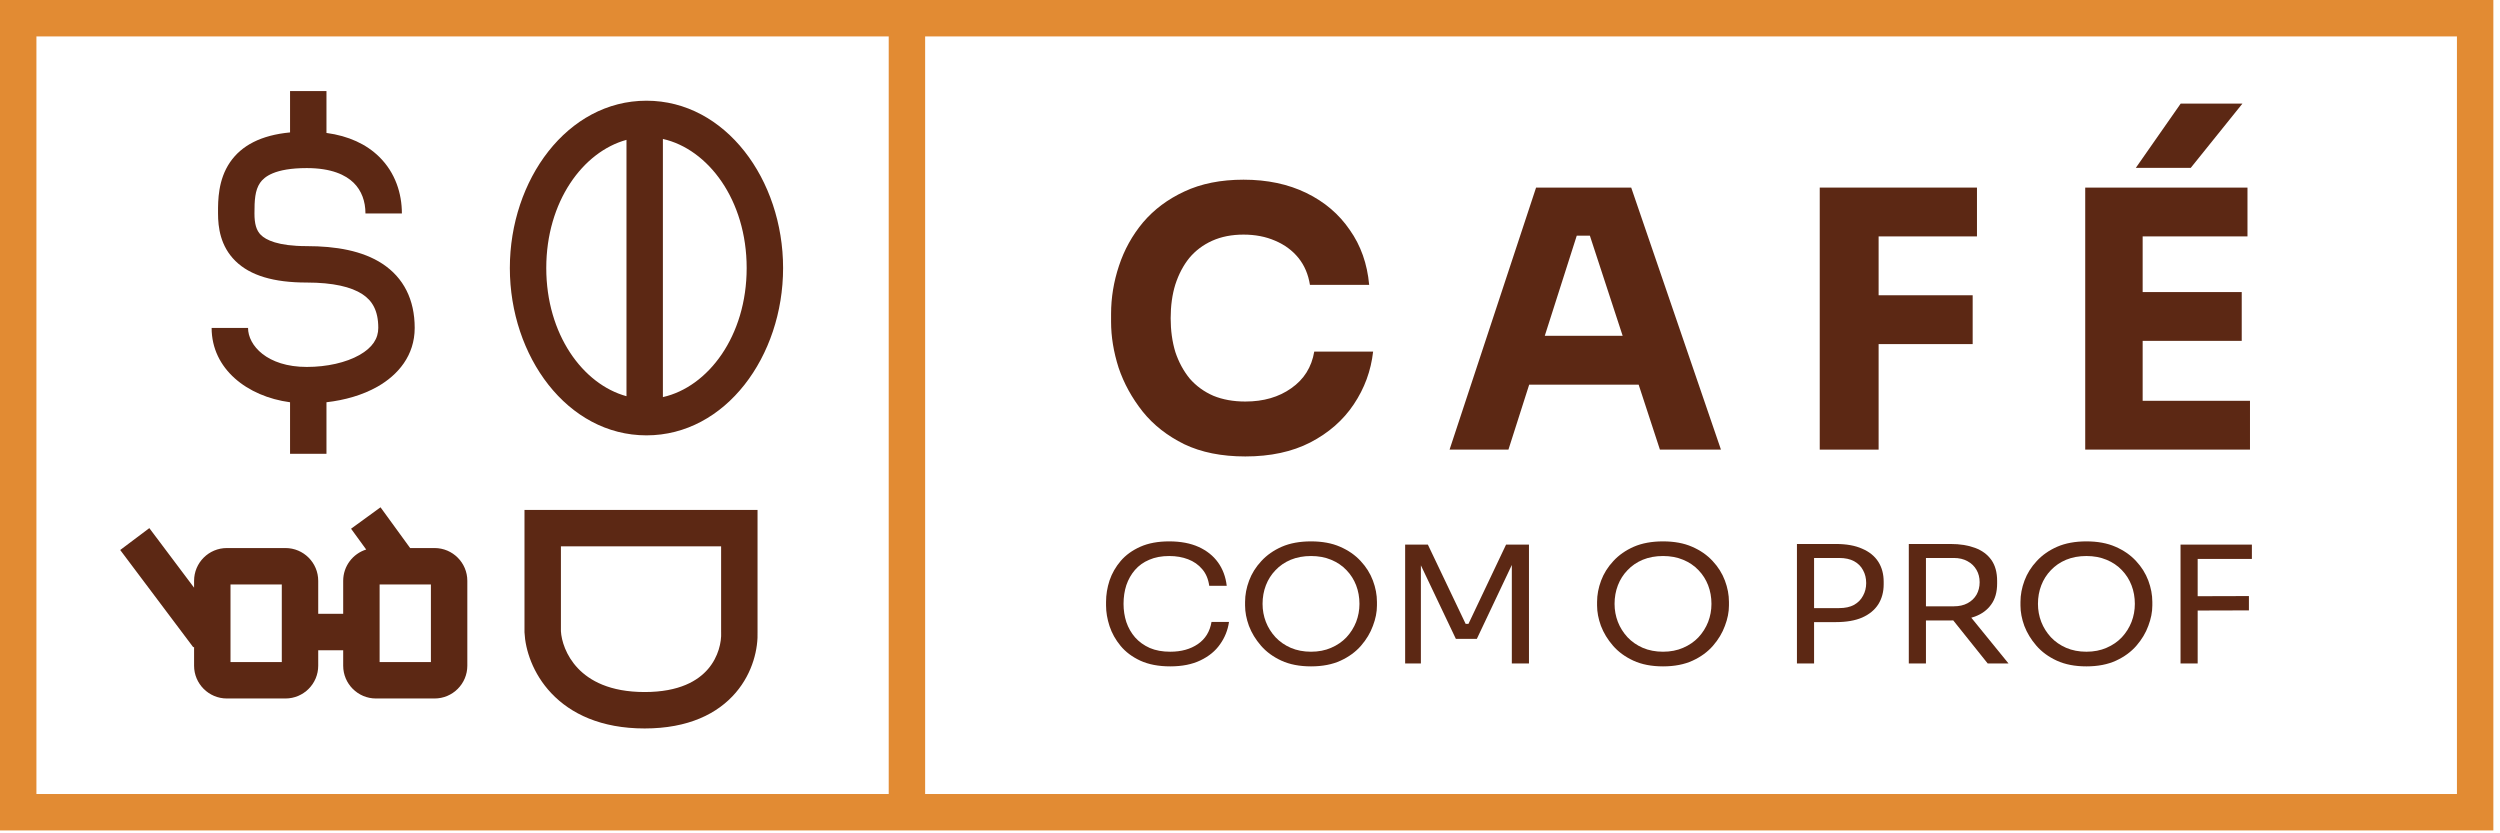
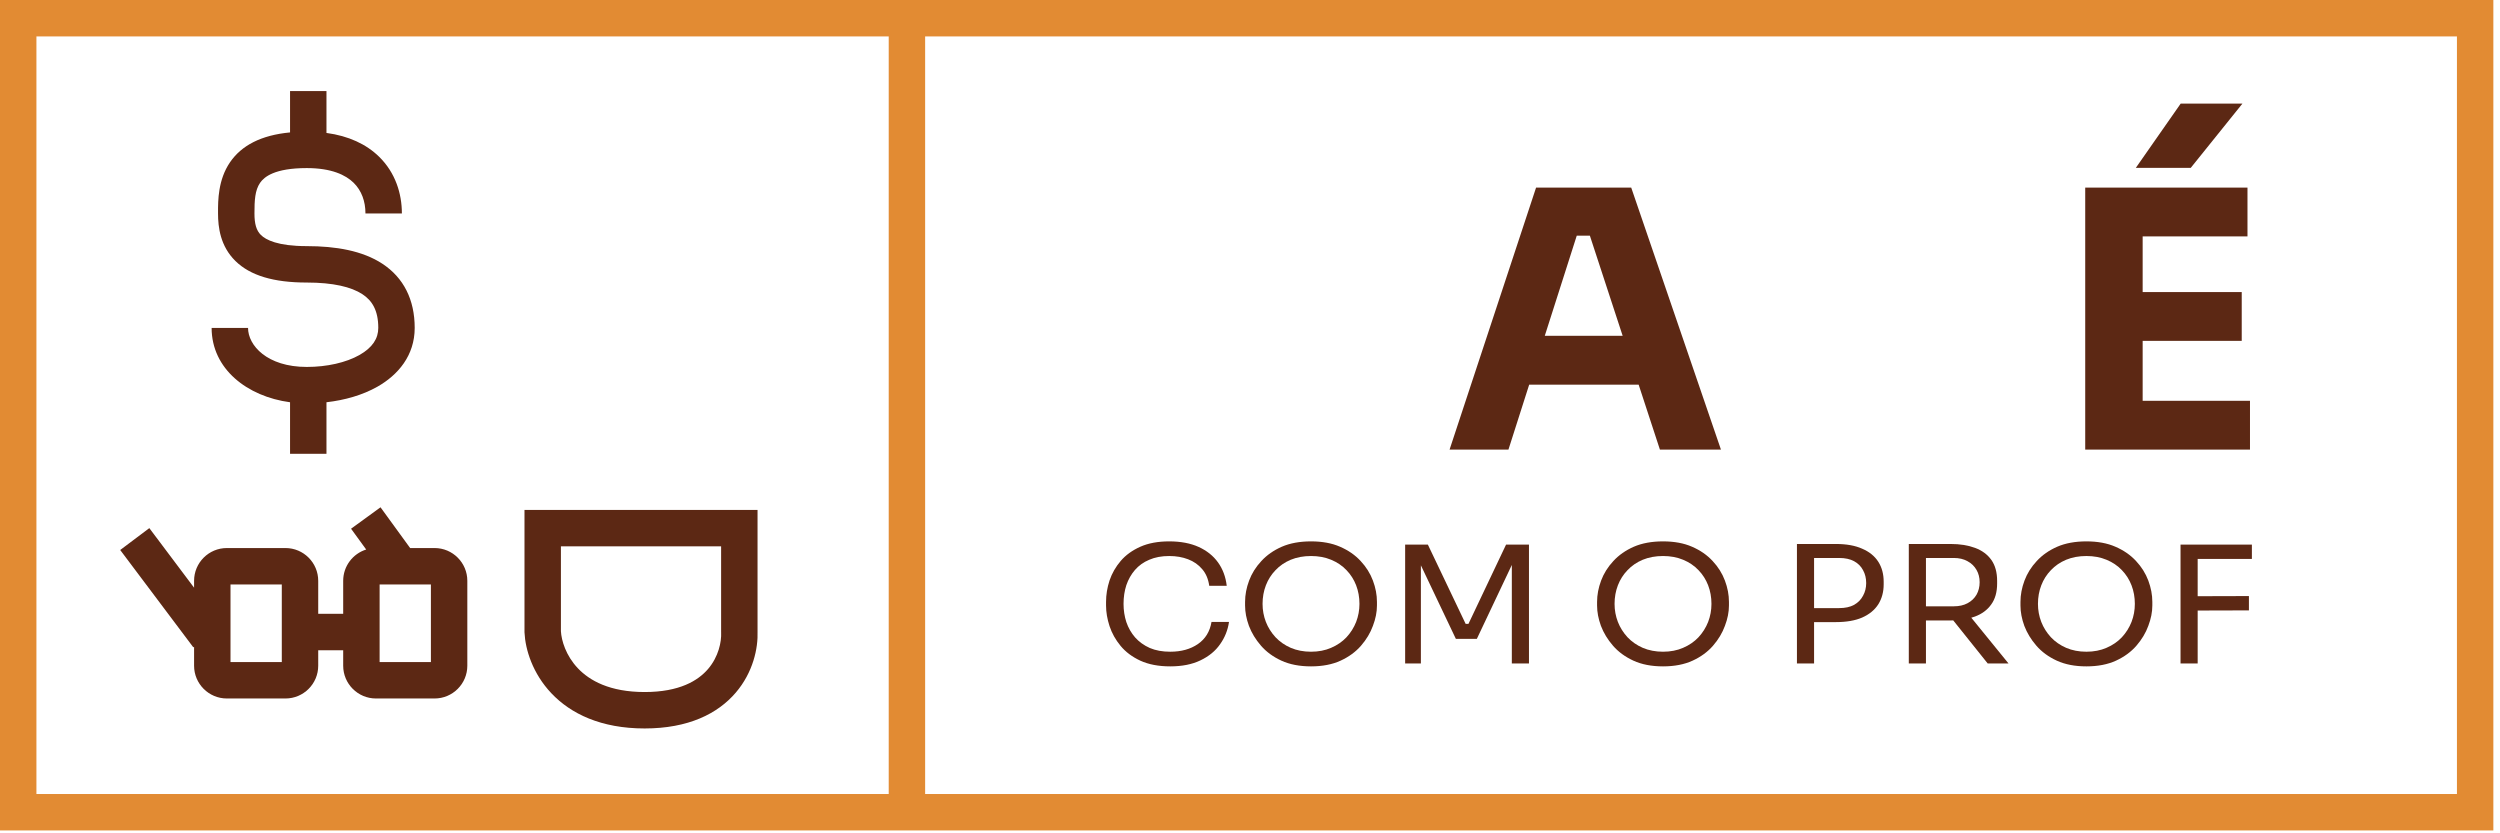
<svg xmlns="http://www.w3.org/2000/svg" width="240" height="80" viewBox="0 0 240 80" fill="none">
  <path d="M112.343 63.972C111.224 63.972 110.267 63.789 109.472 63.425C108.688 63.06 108.056 62.586 107.575 62.003C107.093 61.419 106.741 60.789 106.517 60.112C106.293 59.425 106.181 58.763 106.181 58.128V57.784C106.181 57.097 106.293 56.409 106.517 55.722C106.752 55.034 107.11 54.409 107.591 53.847C108.073 53.284 108.7 52.831 109.472 52.487C110.244 52.143 111.168 51.972 112.242 51.972C113.339 51.972 114.279 52.149 115.063 52.503C115.846 52.857 116.467 53.352 116.926 53.987C117.385 54.623 117.665 55.373 117.766 56.237H116.087C115.997 55.591 115.774 55.06 115.415 54.643C115.057 54.216 114.604 53.899 114.055 53.69C113.518 53.482 112.914 53.378 112.242 53.378C111.515 53.378 110.877 53.498 110.328 53.737C109.78 53.966 109.321 54.294 108.951 54.722C108.593 55.138 108.319 55.623 108.129 56.175C107.95 56.727 107.86 57.326 107.86 57.972C107.86 58.586 107.95 59.169 108.129 59.722C108.319 60.274 108.599 60.763 108.968 61.19C109.349 61.617 109.819 61.956 110.379 62.206C110.938 62.446 111.593 62.565 112.343 62.565C113.395 62.565 114.279 62.321 114.996 61.831C115.712 61.341 116.148 60.633 116.305 59.706H117.984C117.872 60.487 117.587 61.201 117.128 61.847C116.68 62.492 116.053 63.008 115.247 63.393C114.453 63.779 113.485 63.972 112.343 63.972Z" fill="#5C2814" />
  <path d="M125.857 63.972C124.76 63.972 123.814 63.789 123.02 63.425C122.225 63.06 121.57 62.581 121.055 61.987C120.54 61.393 120.154 60.758 119.897 60.081C119.651 59.404 119.527 58.753 119.527 58.128V57.784C119.527 57.107 119.656 56.425 119.914 55.737C120.171 55.05 120.563 54.425 121.089 53.862C121.615 53.289 122.27 52.831 123.053 52.487C123.848 52.143 124.783 51.972 125.857 51.972C126.932 51.972 127.861 52.143 128.644 52.487C129.439 52.831 130.099 53.289 130.625 53.862C131.151 54.425 131.543 55.05 131.8 55.737C132.058 56.425 132.187 57.107 132.187 57.784V58.128C132.187 58.753 132.058 59.404 131.8 60.081C131.554 60.758 131.174 61.393 130.659 61.987C130.144 62.581 129.489 63.06 128.694 63.425C127.9 63.789 126.954 63.972 125.857 63.972ZM125.857 62.565C126.573 62.565 127.217 62.44 127.788 62.19C128.37 61.94 128.862 61.602 129.265 61.175C129.668 60.737 129.976 60.248 130.189 59.706C130.401 59.154 130.508 58.576 130.508 57.972C130.508 57.336 130.401 56.742 130.189 56.19C129.976 55.638 129.668 55.154 129.265 54.737C128.862 54.31 128.37 53.977 127.788 53.737C127.217 53.498 126.573 53.378 125.857 53.378C125.141 53.378 124.491 53.498 123.909 53.737C123.339 53.977 122.852 54.31 122.449 54.737C122.046 55.154 121.738 55.638 121.525 56.19C121.313 56.742 121.206 57.336 121.206 57.972C121.206 58.576 121.313 59.154 121.525 59.706C121.738 60.248 122.046 60.737 122.449 61.175C122.852 61.602 123.339 61.94 123.909 62.19C124.491 62.44 125.141 62.565 125.857 62.565Z" fill="#5C2814" />
  <path d="M134.894 63.69V52.284H137.076L140.703 59.893H140.971L144.581 52.284H146.781V63.69H145.135V53.956L145.253 53.987L141.777 61.331H139.763L136.27 53.987L136.405 53.956V63.69H134.894Z" fill="#5C2814" />
  <path d="M159.649 63.972C158.552 63.972 157.606 63.789 156.812 63.425C156.017 63.06 155.362 62.581 154.847 61.987C154.332 61.393 153.946 60.758 153.689 60.081C153.443 59.404 153.319 58.753 153.319 58.128V57.784C153.319 57.107 153.448 56.425 153.706 55.737C153.963 55.05 154.355 54.425 154.881 53.862C155.407 53.289 156.062 52.831 156.845 52.487C157.64 52.143 158.574 51.972 159.649 51.972C160.724 51.972 161.653 52.143 162.436 52.487C163.231 52.831 163.891 53.289 164.417 53.862C164.943 54.425 165.335 55.05 165.592 55.737C165.85 56.425 165.979 57.107 165.979 57.784V58.128C165.979 58.753 165.85 59.404 165.592 60.081C165.346 60.758 164.966 61.393 164.451 61.987C163.936 62.581 163.281 63.06 162.486 63.425C161.692 63.789 160.746 63.972 159.649 63.972ZM159.649 62.565C160.365 62.565 161.009 62.44 161.58 62.19C162.162 61.94 162.654 61.602 163.057 61.175C163.46 60.737 163.768 60.248 163.981 59.706C164.193 59.154 164.3 58.576 164.3 57.972C164.3 57.336 164.193 56.742 163.981 56.19C163.768 55.638 163.46 55.154 163.057 54.737C162.654 54.31 162.162 53.977 161.58 53.737C161.009 53.498 160.365 53.378 159.649 53.378C158.933 53.378 158.283 53.498 157.701 53.737C157.131 53.977 156.644 54.31 156.241 54.737C155.838 55.154 155.53 55.638 155.317 56.19C155.105 56.742 154.998 57.336 154.998 57.972C154.998 58.576 155.105 59.154 155.317 59.706C155.53 60.248 155.838 60.737 156.241 61.175C156.644 61.602 157.131 61.94 157.701 62.19C158.283 62.44 158.933 62.565 159.649 62.565Z" fill="#5C2814" />
  <path d="M173.815 59.722V58.378H176.552C177.134 58.378 177.615 58.274 177.996 58.065C178.377 57.847 178.662 57.555 178.852 57.19C179.054 56.826 179.154 56.419 179.154 55.972C179.154 55.513 179.054 55.102 178.852 54.737C178.662 54.373 178.377 54.086 177.996 53.878C177.615 53.669 177.134 53.565 176.552 53.565H173.815V52.222H176.25C177.257 52.222 178.097 52.373 178.768 52.675C179.451 52.966 179.966 53.383 180.313 53.925C180.66 54.466 180.833 55.107 180.833 55.847V56.097C180.833 56.826 180.66 57.466 180.313 58.018C179.966 58.56 179.451 58.982 178.768 59.284C178.097 59.576 177.257 59.722 176.25 59.722H173.815ZM172.506 63.69V52.222H174.151V63.69H172.506Z" fill="#5C2814" />
  <path d="M183.245 63.69V52.222H184.891V63.69H183.245ZM190.817 63.69L186.754 58.612H188.685L192.815 63.69H190.817ZM184.269 59.565V58.206H187.56C188.075 58.206 188.517 58.107 188.886 57.909C189.256 57.711 189.541 57.44 189.743 57.097C189.944 56.742 190.045 56.341 190.045 55.893C190.045 55.446 189.944 55.05 189.743 54.706C189.541 54.352 189.256 54.076 188.886 53.878C188.517 53.669 188.075 53.565 187.56 53.565H184.269V52.222H187.258C188.153 52.222 188.937 52.347 189.608 52.597C190.28 52.847 190.8 53.232 191.17 53.753C191.539 54.274 191.724 54.946 191.724 55.768V56.018C191.724 56.841 191.534 57.513 191.153 58.034C190.784 58.555 190.263 58.94 189.592 59.19C188.931 59.44 188.153 59.565 187.258 59.565H184.269Z" fill="#5C2814" />
  <path d="M200.294 63.972C199.198 63.972 198.252 63.789 197.457 63.425C196.662 63.06 196.008 62.581 195.493 61.987C194.978 61.393 194.592 60.758 194.334 60.081C194.088 59.404 193.965 58.753 193.965 58.128V57.784C193.965 57.107 194.094 56.425 194.351 55.737C194.608 55.05 195 54.425 195.526 53.862C196.052 53.289 196.707 52.831 197.491 52.487C198.285 52.143 199.22 51.972 200.294 51.972C201.369 51.972 202.298 52.143 203.081 52.487C203.876 52.831 204.537 53.289 205.063 53.862C205.589 54.425 205.98 55.05 206.238 55.737C206.495 56.425 206.624 57.107 206.624 57.784V58.128C206.624 58.753 206.495 59.404 206.238 60.081C205.992 60.758 205.611 61.393 205.096 61.987C204.581 62.581 203.927 63.06 203.132 63.425C202.337 63.789 201.391 63.972 200.294 63.972ZM200.294 62.565C201.011 62.565 201.654 62.44 202.225 62.19C202.807 61.94 203.3 61.602 203.703 61.175C204.106 60.737 204.413 60.248 204.626 59.706C204.839 59.154 204.945 58.576 204.945 57.972C204.945 57.336 204.839 56.742 204.626 56.19C204.413 55.638 204.106 55.154 203.703 54.737C203.3 54.31 202.807 53.977 202.225 53.737C201.654 53.498 201.011 53.378 200.294 53.378C199.578 53.378 198.929 53.498 198.347 53.737C197.776 53.977 197.289 54.31 196.886 54.737C196.483 55.154 196.175 55.638 195.963 56.19C195.75 56.742 195.644 57.336 195.644 57.972C195.644 58.576 195.75 59.154 195.963 59.706C196.175 60.248 196.483 60.737 196.886 61.175C197.289 61.602 197.776 61.94 198.347 62.19C198.929 62.44 199.578 62.565 200.294 62.565Z" fill="#5C2814" />
  <path d="M209.331 63.69V52.284H210.976V63.69H209.331ZM210.641 58.612V57.237L215.896 57.222V58.597L210.641 58.612ZM210.641 53.659V52.284H216.181V53.659H210.641Z" fill="#5C2814" />
-   <path d="M119.551 43.819C117.277 43.819 115.324 43.428 113.693 42.647C112.062 41.843 110.729 40.798 109.696 39.511C108.662 38.202 107.892 36.8 107.387 35.307C106.904 33.791 106.663 32.321 106.663 30.896V30.138C106.663 28.576 106.916 27.037 107.421 25.52C107.927 23.981 108.696 22.591 109.73 21.351C110.787 20.11 112.108 19.122 113.693 18.387C115.301 17.629 117.197 17.25 119.379 17.25C121.654 17.25 123.664 17.675 125.41 18.525C127.156 19.375 128.546 20.558 129.579 22.074C130.636 23.567 131.257 25.325 131.44 27.347H125.754C125.594 26.336 125.226 25.474 124.652 24.762C124.077 24.05 123.331 23.499 122.412 23.108C121.516 22.718 120.505 22.522 119.379 22.522C118.253 22.522 117.254 22.718 116.381 23.108C115.508 23.499 114.773 24.05 114.176 24.762C113.601 25.474 113.153 26.324 112.832 27.312C112.533 28.277 112.384 29.357 112.384 30.552C112.384 31.723 112.533 32.803 112.832 33.791C113.153 34.756 113.613 35.606 114.21 36.341C114.83 37.053 115.588 37.605 116.484 37.995C117.38 38.363 118.403 38.547 119.551 38.547C121.297 38.547 122.768 38.121 123.962 37.271C125.18 36.421 125.915 35.25 126.168 33.756H131.819C131.613 35.594 130.992 37.283 129.959 38.822C128.948 40.338 127.558 41.556 125.789 42.475C124.043 43.371 121.964 43.819 119.551 43.819Z" fill="#5C2814" />
  <path d="M139.158 43.164L147.464 18.008H156.596L165.211 43.164H159.352L152.391 21.902L154.183 22.626H149.738L151.599 21.902L144.81 43.164H139.158ZM145.465 36.927L147.188 32.24H157.044L158.801 36.927H145.465Z" fill="#5C2814" />
-   <path d="M174.695 43.164V18.008H180.347V43.164H174.695ZM179.658 33.033V28.346H189.376V33.033H179.658ZM179.658 22.695V18.008H189.789V22.695H179.658Z" fill="#5C2814" />
  <path d="M200.181 43.164V18.008H205.695V43.164H200.181ZM205.006 43.164V38.478H215.999V43.164H205.006ZM205.006 32.723V28.036H215.206V32.723H205.006ZM205.006 22.695V18.008H215.758V22.695H205.006ZM205.04 16.113L209.348 9.944H215.275L210.313 16.113H205.04Z" fill="#5C2814" />
  <path fill-rule="evenodd" clip-rule="evenodd" d="M239.362 0H0V79.722H239.362V0ZM3.497 76.225V3.497H85.317V76.225H3.497ZM88.813 76.225H235.866V3.497H88.813V76.225Z" fill="#E28B33" />
  <path fill-rule="evenodd" clip-rule="evenodd" d="M50.351 48.952H72.724V60.604C72.788 62.229 72.297 64.547 70.635 66.491C68.906 68.515 66.083 69.932 61.887 69.932C57.688 69.932 54.792 68.516 52.936 66.558C51.129 64.65 50.428 62.352 50.353 60.723L50.351 60.682V48.952ZM53.848 52.449V60.597C53.898 61.486 54.321 62.935 55.475 64.153C56.596 65.336 58.535 66.435 61.887 66.435C65.241 66.435 67.021 65.338 67.977 64.219C68.986 63.039 69.27 61.61 69.229 60.723L69.227 60.682V52.449H53.848Z" fill="#5C2814" />
-   <path fill-rule="evenodd" clip-rule="evenodd" d="M60.142 13.426C55.964 14.568 52.442 19.352 52.442 25.731C52.442 32.109 55.964 36.894 60.142 38.036L60.142 13.426ZM63.638 38.121C67.964 37.153 71.68 32.283 71.68 25.731C71.68 19.179 67.964 14.308 63.638 13.34L63.638 38.121ZM62.061 9.668C54.463 9.668 48.945 17.257 48.945 25.731C48.945 34.205 54.463 41.794 62.061 41.794C69.659 41.794 75.177 34.205 75.177 25.731C75.177 17.257 69.659 9.668 62.061 9.668Z" fill="#5C2814" />
  <path fill-rule="evenodd" clip-rule="evenodd" d="M31.341 12.762V8.741H27.845V12.712C25.06 12.977 23.186 13.966 22.084 15.574C20.927 17.261 20.93 19.264 20.931 20.374L20.931 20.492C20.931 21.815 21.148 23.627 22.598 25.053C24.022 26.454 26.271 27.124 29.448 27.124C31.978 27.124 33.724 27.543 34.791 28.244C35.727 28.859 36.315 29.799 36.315 31.48C36.315 32.496 35.76 33.37 34.509 34.08C33.224 34.808 31.389 35.226 29.448 35.226C25.628 35.226 23.812 33.149 23.812 31.48H20.316C20.316 35.414 23.728 38.067 27.845 38.617V43.562H31.341V38.616C33.089 38.416 34.803 37.933 36.233 37.122C38.212 36 39.811 34.127 39.811 31.48C39.811 28.774 38.752 26.662 36.711 25.322C34.801 24.067 32.239 23.628 29.448 23.628C26.653 23.628 25.518 23.02 25.05 22.561C24.609 22.127 24.428 21.498 24.428 20.492C24.428 19.234 24.475 18.27 24.967 17.552C25.357 16.983 26.363 16.136 29.448 16.136C31.827 16.136 33.187 16.8 33.948 17.545C34.715 18.296 35.084 19.336 35.084 20.492H38.581C38.581 18.597 37.965 16.584 36.394 15.046C35.162 13.84 33.47 13.05 31.341 12.762Z" fill="#5C2814" />
  <path fill-rule="evenodd" clip-rule="evenodd" d="M35.154 52.754C33.875 53.154 32.946 54.348 32.946 55.759V58.927H30.549V55.759C30.549 54.021 29.14 52.612 27.402 52.612H21.779C20.041 52.612 18.632 54.021 18.632 55.759V56.419L14.335 50.699L11.54 52.8L18.561 62.146L18.632 62.093V63.908C18.632 65.646 20.041 67.055 21.779 67.055H27.402C29.14 67.055 30.549 65.646 30.549 63.908V62.423H32.946V63.908C32.946 65.646 34.355 67.055 36.093 67.055H41.716C43.454 67.055 44.863 65.646 44.863 63.908V55.759C44.863 54.021 43.454 52.612 41.716 52.612H39.374L36.53 48.7L33.702 50.757L35.154 52.754ZM22.128 56.108V63.558H27.052V56.108H22.128ZM41.367 63.558V56.108H36.443V63.558H41.367Z" fill="#5C2814" />
</svg>